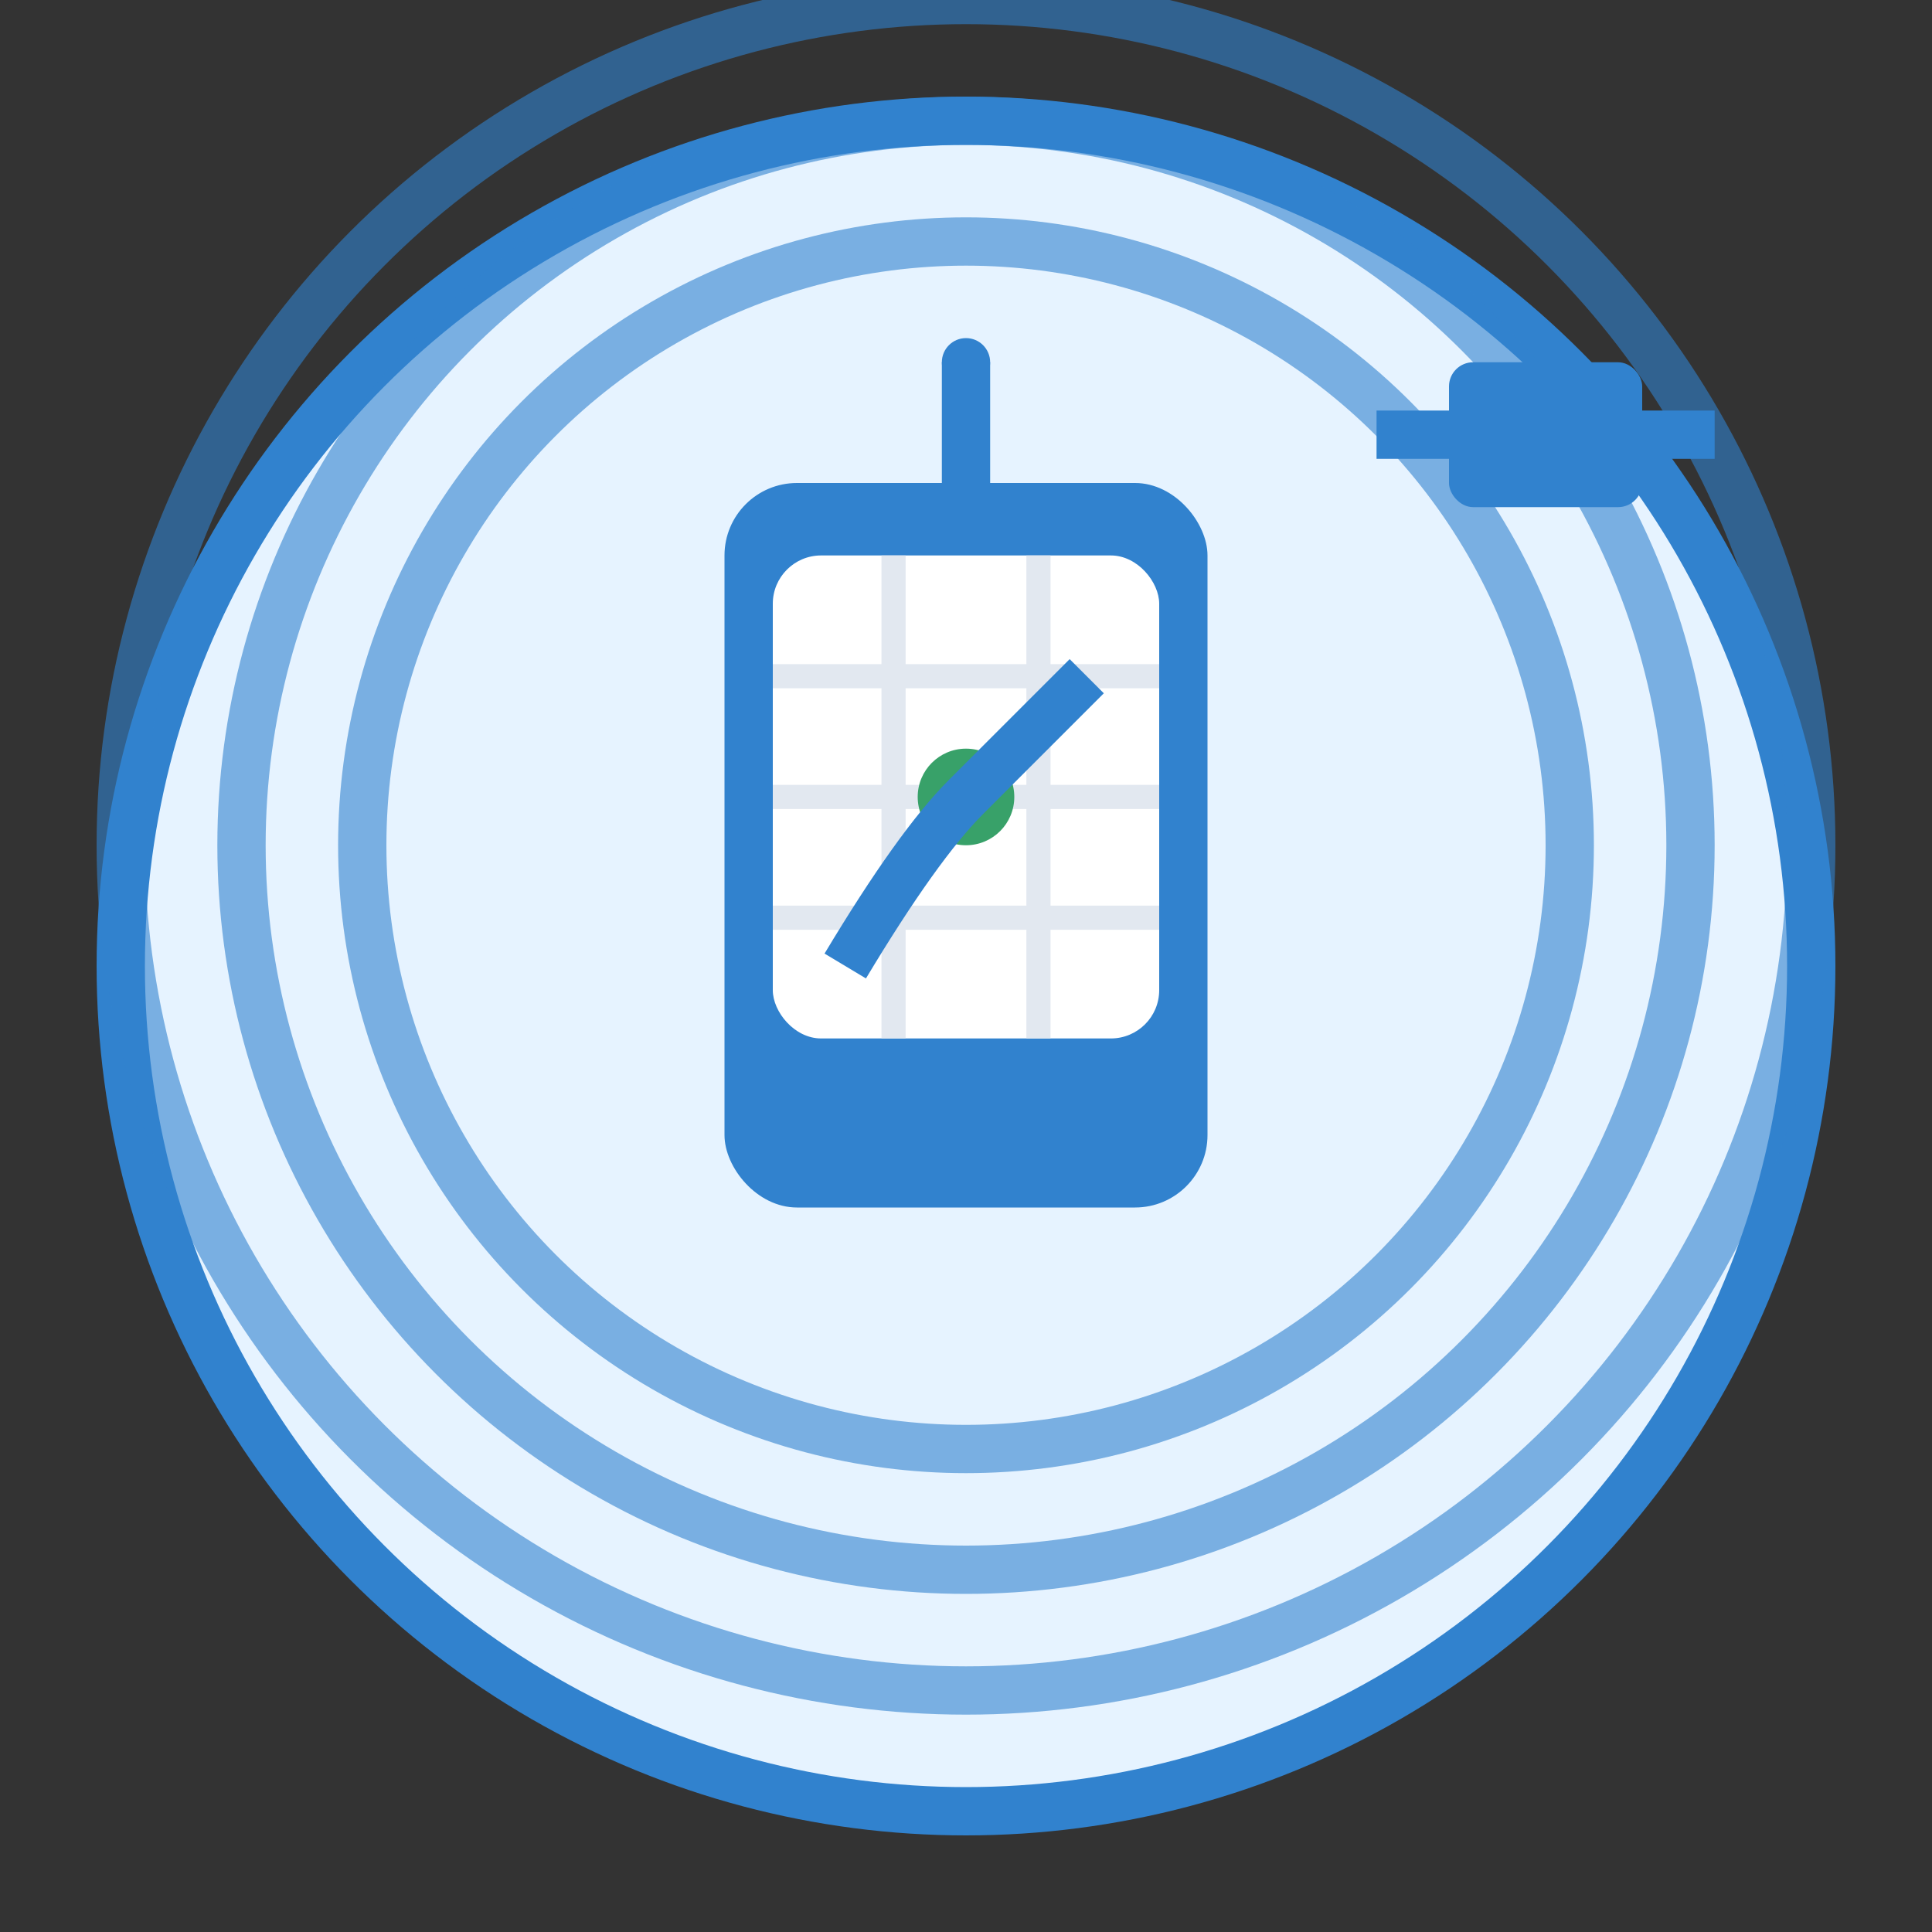
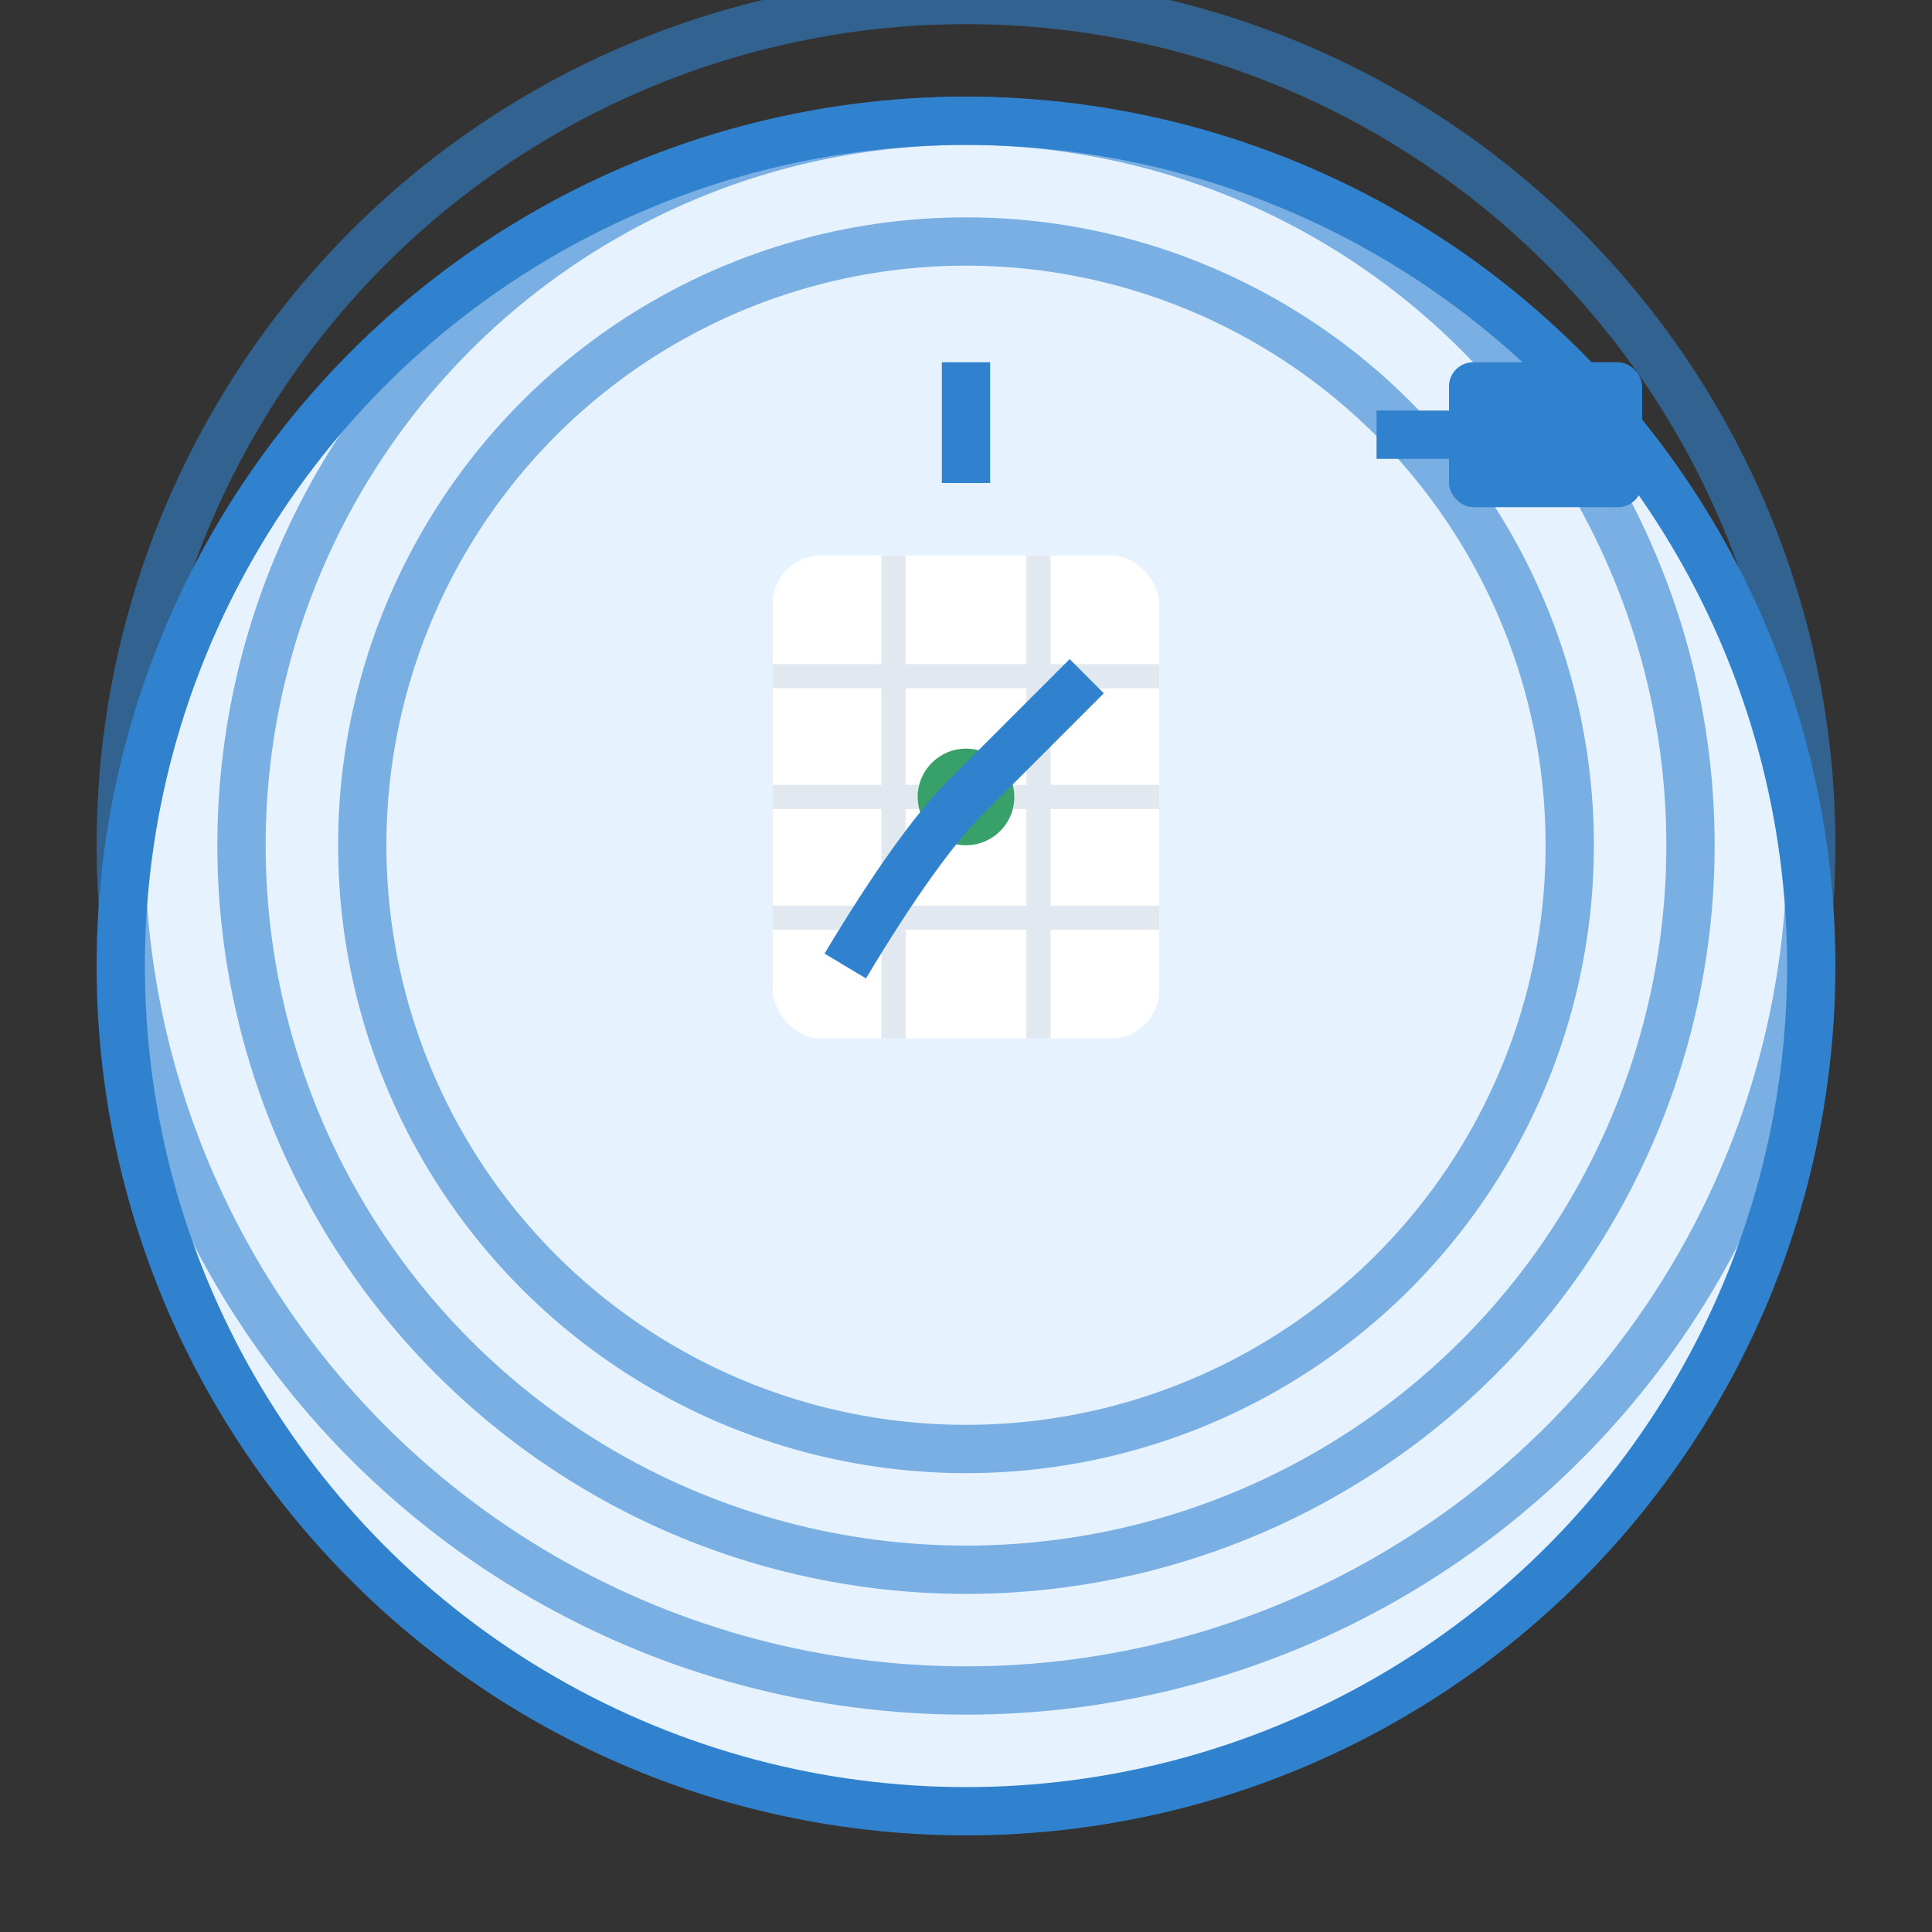
<svg xmlns="http://www.w3.org/2000/svg" width="80" height="80" viewBox="0 0 80 80">
  <rect x="0" y="0" width="80" height="80" fill="#333333" stroke="none" />
  <circle cx="40" cy="40" r="35" fill="#E6F3FF" stroke="#3182CE" stroke-width="2" />
  <g transform="translate(30, 20)">
-     <rect x="0" y="0" width="20" height="30" rx="3" fill="#3182CE" />
    <rect x="2" y="3" width="16" height="20" rx="2" fill="white" />
    <g stroke="#E2E8F0" stroke-width="1">
      <line x1="2" y1="8" x2="18" y2="8" />
      <line x1="2" y1="13" x2="18" y2="13" />
      <line x1="2" y1="18" x2="18" y2="18" />
      <line x1="7" y1="3" x2="7" y2="23" />
      <line x1="13" y1="3" x2="13" y2="23" />
    </g>
    <circle cx="10" cy="13" r="2" fill="#38A169" />
    <path d="M 5 20 Q 8 15 10 13 Q 12 11 15 8" stroke="#3182CE" stroke-width="2" fill="none" />
    <line x1="10" y1="0" x2="10" y2="-5" stroke="#3182CE" stroke-width="2" />
-     <circle cx="10" cy="-5" r="1" fill="#3182CE" />
  </g>
  <g stroke="#3182CE" stroke-width="2" fill="none" opacity="0.6">
    <circle cx="40" cy="35" r="25" />
    <circle cx="40" cy="35" r="30" />
    <circle cx="40" cy="35" r="35" />
  </g>
  <g transform="translate(60, 15)">
    <rect x="0" y="0" width="8" height="6" rx="1" fill="#3182CE" />
    <line x1="-3" y1="3" x2="0" y2="3" stroke="#3182CE" stroke-width="2" />
-     <line x1="8" y1="3" x2="11" y2="3" stroke="#3182CE" stroke-width="2" />
  </g>
</svg>